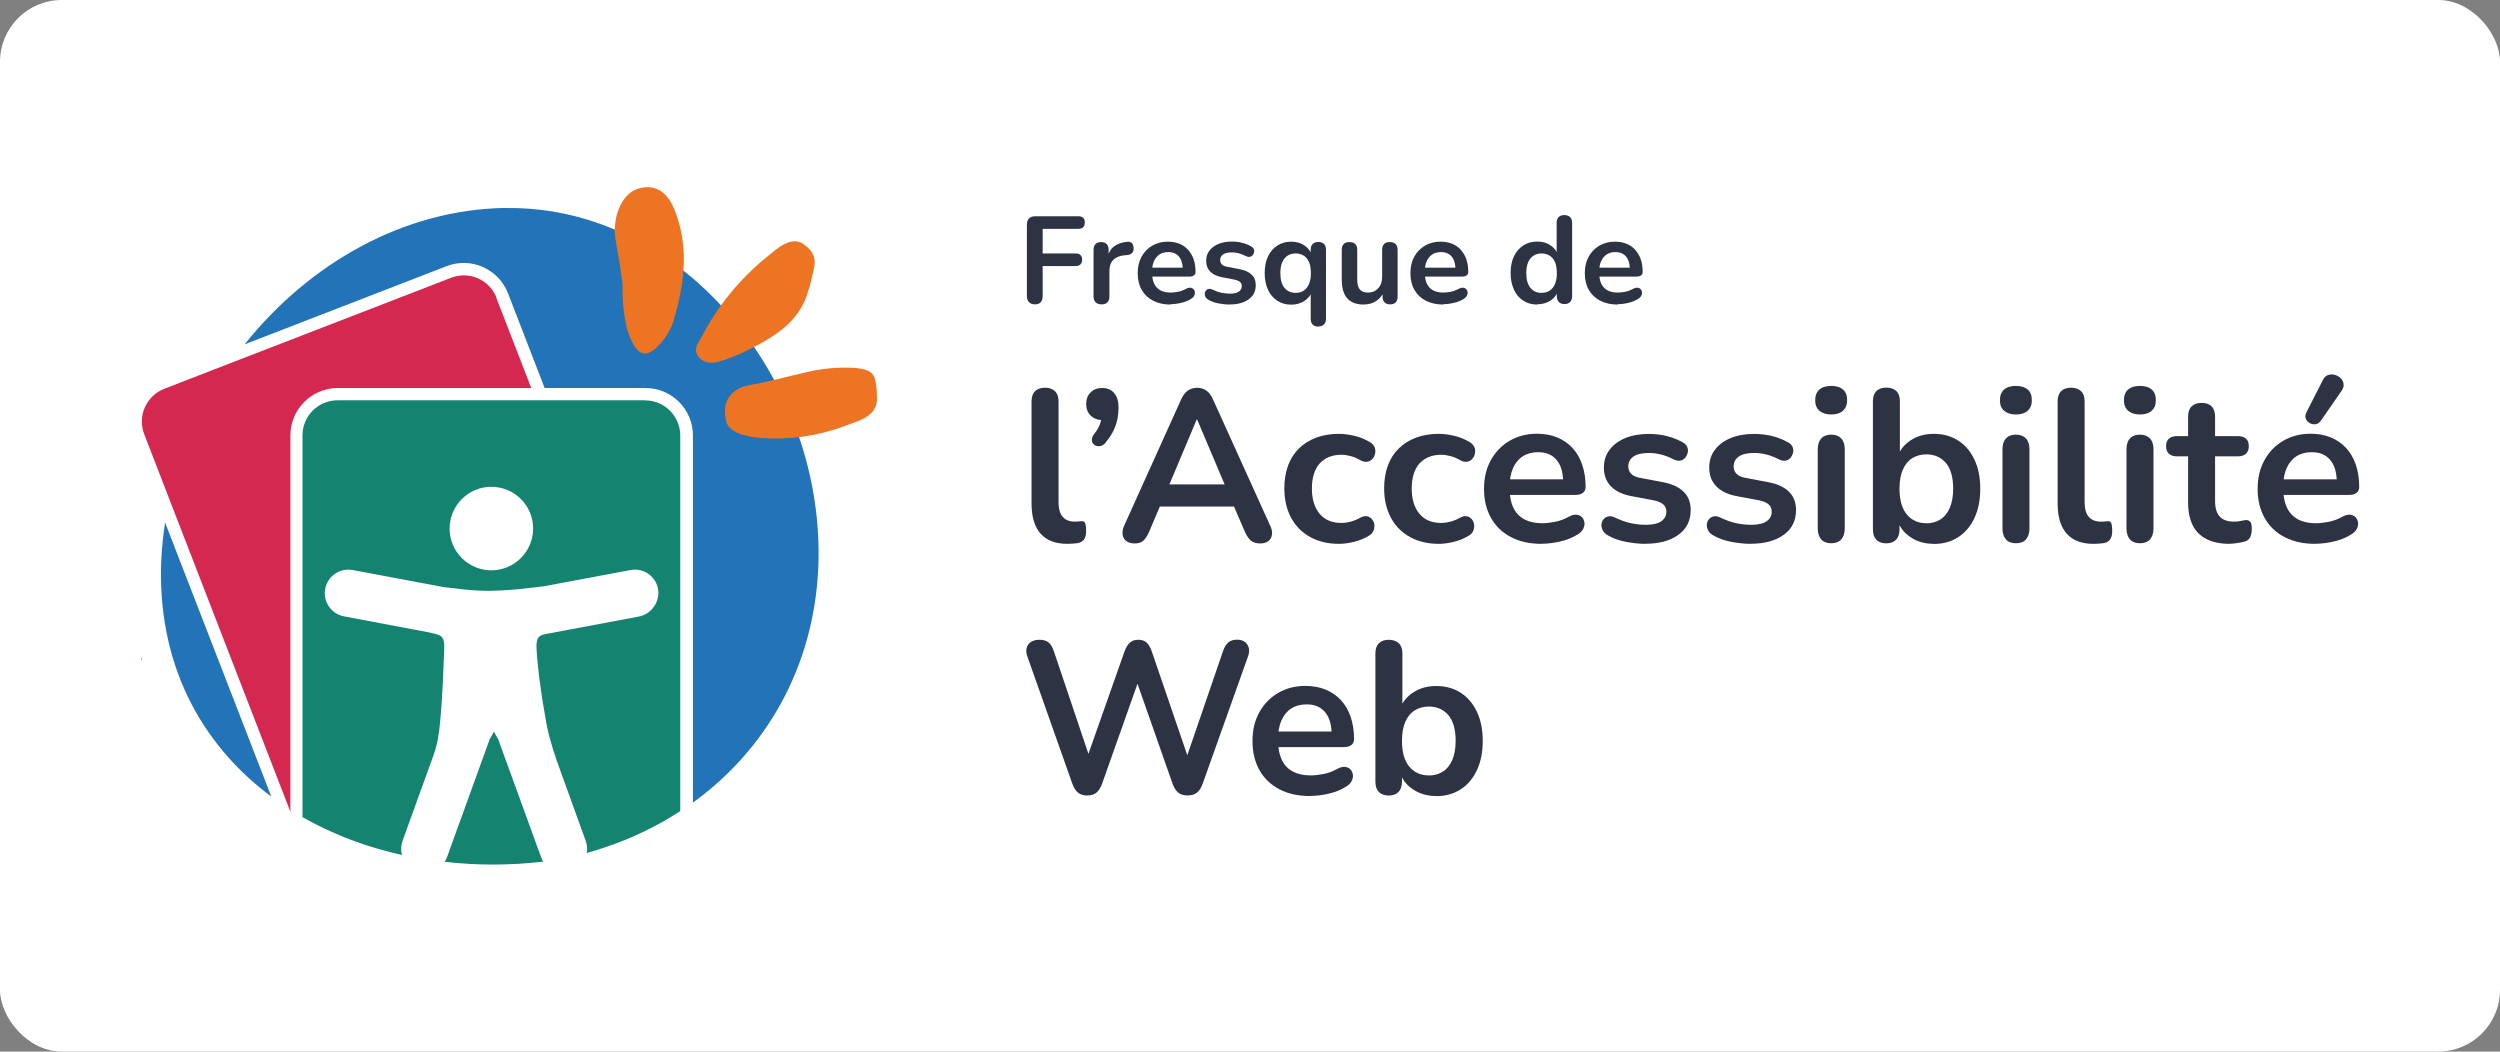
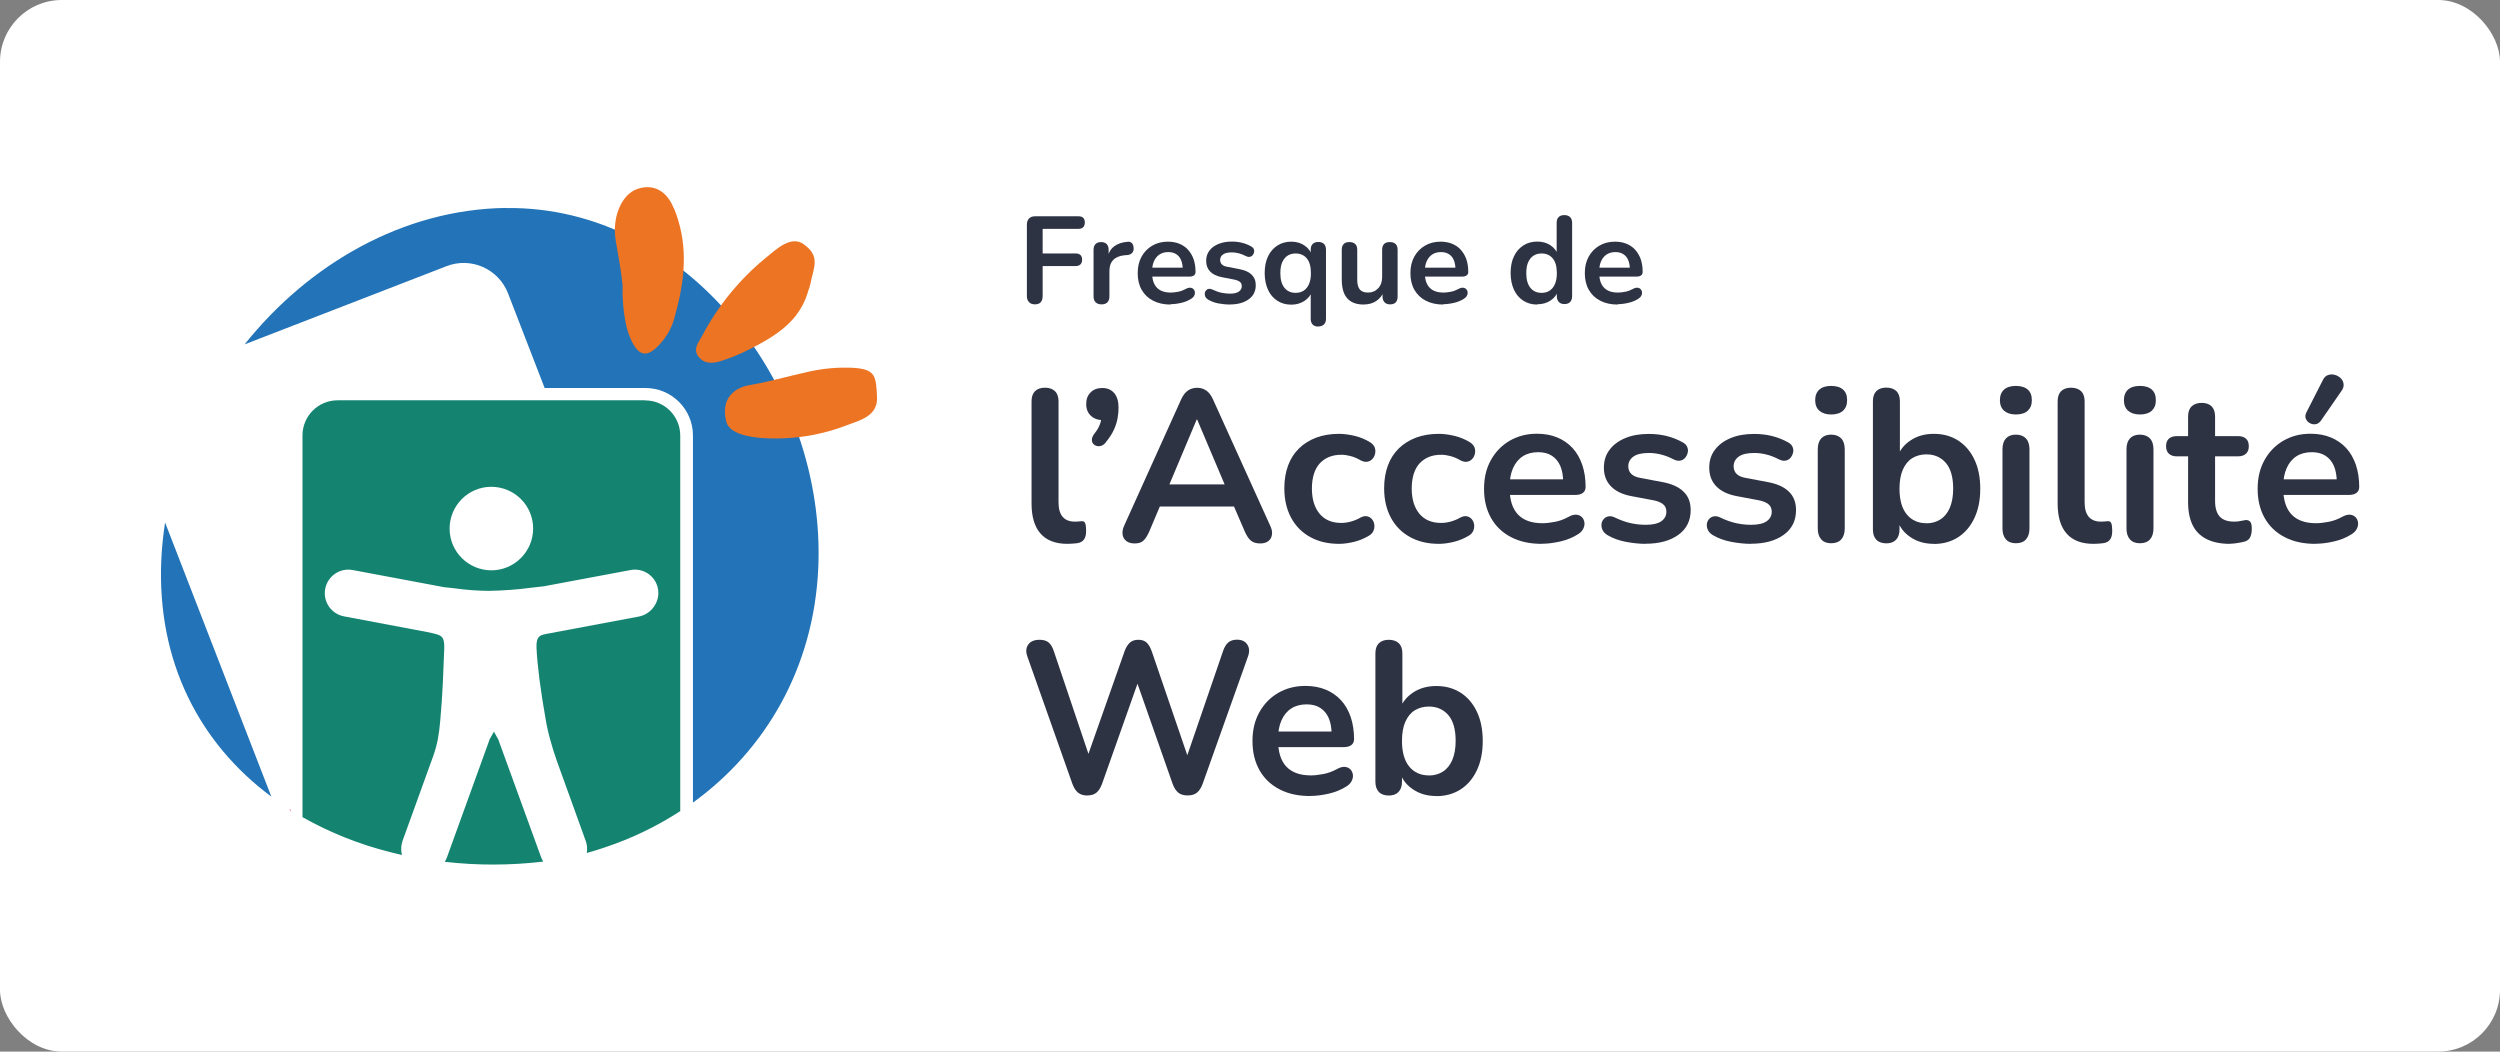
<svg xmlns="http://www.w3.org/2000/svg" id="Layer_2" data-name="Layer 2" viewBox="0 0 252 106">
  <rect x="0" y="0" width="252" height="106" fill="#808080" stroke="none" />
  <defs>
    <style> .cls-1 { fill: #2e3344; } .cls-1, .cls-2, .cls-3, .cls-4, .cls-5, .cls-6, .cls-7 { stroke-width: 0px; } .cls-2 { fill: #148471; } .cls-3 { fill: #2273b7; } .cls-4 { fill: #d42851; } .cls-5 { fill: #d62952; } .cls-6 { fill: #fff; } .cls-7 { fill: #ed7423; } </style>
  </defs>
  <g id="Layer_1-2" data-name="Layer 1">
    <rect class="cls-6" width="252" height="106" rx="6.23" ry="6.23" />
    <g>
      <g>
-         <path class="cls-5" d="m14.2,66.33l.1.26v-.2l-.1-.06Z" />
        <path class="cls-3" d="m16.26,56.39c-.47,10.35,3.9,18.57,11.09,23.91l-10.71-27.63c-.19,1.23-.32,2.48-.38,3.72Z" />
        <path class="cls-3" d="m51.01,20.96c-10.36.13-19.89,5.65-26.35,13.75l20.35-7.88c2.47-.96,5.24.27,6.2,2.74,0,0,0,0,0,0l3.69,9.54h10.16c2.65,0,4.79,2.15,4.79,4.79h0v37c7.31-5.29,12.17-13.57,12.63-23.61.83-18.28-13.19-36.55-31.47-36.32Z" />
        <path class="cls-4" d="m29.18,81.56l.1.27v-.2l-.1-.07Z" />
-         <path class="cls-4" d="m50.05,30.01c-.71-1.82-2.76-2.72-4.58-2.01,0,0,0,0,0,0l-22.23,8.6-6.68,2.59c-1.82.71-2.73,2.76-2.02,4.58l2.54,6.57,12.12,31.3h.07v-37.74c0-2.65,2.15-4.79,4.79-4.79h19.49l-3.52-9.09Z" />
        <path class="cls-7" d="m67.92,21c-.71-1.77-2.06-2.51-3.69-1.95-1.62.56-2.57,2.96-2.16,5.24.37,2.12.52,2.92.69,4.47-.04,1.4.09,2.8.39,4.17.13.51.31,1.01.54,1.49.76,1.55,1.63,1.61,2.85.24.65-.71,1.13-1.55,1.4-2.47.06-.21.12-.42.17-.64,1.08-3.91,1.17-7.27-.18-10.57Z" />
        <path class="cls-7" d="m86.09,37.08c-1.66-.09-3.32.07-4.93.47-1.83.4-3.65.94-5.51,1.25-1.64.25-3.03,1.38-2.44,3.71.33,1.23,2.32,1.54,3.55,1.64,1.81.13,3.62.01,5.4-.35,1.08-.22,2.15-.53,3.18-.93,1.34-.5,3.06-.91,3.07-2.7-.09-2.29-.16-2.92-2.31-3.09Z" />
        <path class="cls-7" d="m81.01,24.61c-1.28-.88-2.67.44-3.75,1.32-1.98,1.61-3.71,3.51-5.13,5.64-.51.76-.98,1.56-1.41,2.38-.33.62-.91,1.25-.29,2.03.51.64,1.3.76,2.46.34.69-.23,1.38-.5,2.04-.81,1.92-.94,3.79-1.92,5.09-3.45.68-.8,1.17-1.73,1.45-2.74.09-.23.16-.47.22-.72.32-1.63,1.05-2.78-.69-3.98Z" />
        <path class="cls-2" d="m65.03,40.35h-31c-1.96,0-3.54,1.59-3.54,3.54h0v38.48c2.77,1.56,5.74,2.75,8.83,3.52h0s.17.05.49.12l.15.04.56.13c-.13-.47-.1-.97.06-1.43l2.98-8.24c.24-.62.42-1.26.56-1.91.12-.66.21-1.32.26-1.99.11-1.21.2-2.51.26-3.77s.1-2.47.14-3.47c.04-1.26-.29-1.34-1.3-1.57l-.21-.05-8.59-1.62c-1.29-.24-2.14-1.48-1.9-2.77.24-1.29,1.48-2.14,2.77-1.9l9.23,1.73c.37.03.73.08,1.1.12,1.13.16,2.28.24,3.42.25,1.43-.03,2.86-.13,4.27-.32.43-.05.83-.1,1.24-.14l8.7-1.63c1.27-.27,2.53.54,2.8,1.81.14.64,0,1.3-.37,1.84l-.02.03c-.36.52-.91.88-1.53,1l-8.32,1.56c-.28.06-.52.11-.74.14-.87.15-1.3.22-1.25,1.46.04.9.15,1.98.29,3.11.17,1.32.39,2.72.62,4.01.12.73.28,1.45.48,2.16.18.65.38,1.31.66,2.11l2.91,8.06c.14.39.18.81.11,1.22.63-.17,1.25-.37,1.87-.58h0c2.66-.89,5.2-2.11,7.55-3.64v-37.85c0-1.96-1.58-3.55-3.54-3.55h0Zm-15.49,17.14c-2.33,0-4.22-1.88-4.22-4.2,0-2.33,1.88-4.22,4.2-4.22,2.33,0,4.22,1.88,4.22,4.2,0,0,0,0,0,0,0,2.32-1.88,4.21-4.2,4.22h0Z" />
        <path class="cls-2" d="m50.27,74.62l-.48-.87-.48.85h.02l-4.27,11.8c-.06.16-.14.32-.23.47,3.3.38,6.63.37,9.93-.02-.09-.14-.16-.29-.22-.45l-4.28-11.77Z" />
      </g>
      <g>
        <g>
          <path class="cls-1" d="m104.33,30.68c-.26,0-.46-.07-.6-.22-.15-.15-.22-.35-.22-.63v-7.18c0-.27.07-.48.22-.63s.35-.22.63-.22h4.34c.22,0,.38.05.49.16.11.11.16.26.16.46s-.05.37-.16.48c-.11.11-.27.17-.49.17h-3.6v2.48h3.33c.21,0,.37.05.48.16.11.11.17.26.17.46s-.06.37-.17.48c-.11.11-.27.17-.48.17h-3.33v3.01c0,.56-.26.85-.77.85Z" />
          <path class="cls-1" d="m111.03,30.68c-.26,0-.45-.07-.59-.21-.14-.14-.21-.33-.21-.59v-4.7c0-.26.07-.45.2-.58s.32-.2.56-.2.43.07.56.2c.13.13.2.33.2.58v.78h-.12c.12-.5.34-.88.68-1.13.34-.26.79-.41,1.36-.46.17-.02.31.03.42.13.1.1.16.26.18.48.02.21-.03.38-.14.5-.11.13-.28.21-.5.23l-.27.02c-.51.05-.89.21-1.14.47-.26.26-.39.63-.39,1.1v2.58c0,.26-.07.45-.2.59-.13.14-.33.21-.58.21Z" />
          <path class="cls-1" d="m118.01,30.7c-.69,0-1.28-.13-1.78-.39-.5-.26-.88-.62-1.15-1.1-.27-.47-.4-1.03-.4-1.68s.13-1.18.39-1.66c.26-.47.62-.84,1.08-1.11.46-.27.99-.4,1.57-.4.43,0,.82.07,1.16.21.34.14.64.34.88.61.24.27.43.59.56.96.13.38.19.8.19,1.28,0,.15-.05.26-.16.34-.1.08-.25.12-.44.12h-3.99v-.9h3.5l-.2.19c0-.38-.06-.7-.17-.96-.11-.26-.27-.45-.49-.59s-.47-.21-.79-.21c-.35,0-.65.08-.89.24-.24.16-.43.39-.56.68-.13.29-.19.65-.19,1.05v.09c0,.68.16,1.19.48,1.52.32.34.79.5,1.41.5.22,0,.46-.03.73-.08.27-.05.52-.15.77-.28.17-.1.33-.14.46-.13.13.01.24.06.32.14.08.08.13.18.14.3.02.12,0,.24-.07.37-.06.12-.17.23-.32.32-.29.18-.62.32-1,.4-.38.09-.73.13-1.05.13Z" />
          <path class="cls-1" d="m123.98,30.7c-.36,0-.73-.04-1.13-.11-.4-.07-.75-.2-1.07-.39-.13-.08-.23-.18-.28-.29-.05-.11-.07-.22-.06-.34.01-.11.05-.21.12-.29.07-.08.16-.14.27-.16.11-.02.23,0,.37.06.33.16.64.27.93.33.29.06.58.09.86.09.4,0,.69-.07.89-.21.19-.14.29-.32.29-.54,0-.19-.06-.34-.19-.44-.13-.1-.32-.18-.58-.23l-1.24-.24c-.51-.1-.91-.29-1.18-.57-.27-.28-.4-.64-.4-1.08,0-.4.11-.74.33-1.03.22-.29.52-.51.91-.67.39-.16.84-.24,1.34-.24.37,0,.71.04,1.03.12.32.08.63.2.93.37.12.07.21.15.26.26.05.11.06.22.03.33s-.07.21-.15.3c-.07.09-.17.14-.28.16-.11.02-.24,0-.38-.07-.26-.13-.5-.23-.74-.29-.24-.06-.46-.09-.68-.09-.41,0-.71.07-.9.21-.2.14-.29.33-.29.56,0,.17.06.32.17.44.12.12.29.2.53.24l1.24.24c.54.1.95.28,1.23.55s.42.62.42,1.07c0,.61-.24,1.08-.71,1.42s-1.1.52-1.89.52Z" />
          <path class="cls-1" d="m132.89,32.92c-.25,0-.44-.07-.57-.2s-.2-.33-.2-.58v-2.8h.14c-.13.41-.39.74-.77.99-.38.25-.82.38-1.33.38-.53,0-1-.13-1.4-.39-.4-.26-.72-.62-.94-1.1-.22-.48-.34-1.04-.34-1.69s.11-1.22.34-1.69c.22-.47.54-.83.94-1.09.4-.26.87-.39,1.4-.39s.96.13,1.34.39c.38.26.63.6.76,1.02l-.14.37v-.97c0-.26.07-.45.2-.58.13-.13.32-.2.57-.2s.44.07.57.2c.13.13.2.33.2.58v6.96c0,.26-.07.45-.21.58-.14.13-.33.2-.58.2Zm-2.29-3.4c.31,0,.58-.07.81-.22.23-.15.41-.37.54-.67.13-.29.19-.66.19-1.1,0-.66-.14-1.16-.42-1.49-.28-.33-.66-.49-1.12-.49-.31,0-.58.07-.81.22-.23.15-.41.37-.54.66-.13.29-.19.66-.19,1.1,0,.66.14,1.15.42,1.49.28.34.66.5,1.12.5Z" />
          <path class="cls-1" d="m137.49,30.7c-.51,0-.93-.09-1.26-.28-.33-.19-.58-.47-.74-.84-.16-.37-.24-.84-.24-1.39v-3.01c0-.27.07-.46.2-.59.13-.13.32-.19.57-.19s.44.06.58.19.21.33.21.59v3.04c0,.43.09.75.26.96.17.21.45.31.83.31.41,0,.75-.14,1.02-.43s.4-.67.4-1.14v-2.74c0-.27.07-.46.2-.59.13-.13.32-.19.57-.19s.44.06.58.19.21.33.21.59v4.7c0,.53-.25.8-.76.8-.24,0-.43-.07-.56-.21-.13-.14-.2-.33-.2-.59v-.95l.17.37c-.17.45-.44.79-.79,1.03-.35.24-.77.36-1.25.36Z" />
          <path class="cls-1" d="m145.5,30.7c-.69,0-1.28-.13-1.78-.39-.5-.26-.88-.62-1.15-1.1-.27-.47-.4-1.03-.4-1.68s.13-1.18.39-1.66c.26-.47.62-.84,1.08-1.11.46-.27.99-.4,1.57-.4.43,0,.82.07,1.16.21.34.14.64.34.88.61.24.27.43.59.56.96.13.38.19.8.19,1.28,0,.15-.05.26-.16.34-.1.08-.25.12-.44.12h-3.99v-.9h3.5l-.2.19c0-.38-.06-.7-.17-.96-.11-.26-.27-.45-.49-.59s-.47-.21-.79-.21c-.35,0-.65.08-.89.24-.24.16-.43.39-.56.68-.13.29-.19.65-.19,1.05v.09c0,.68.16,1.19.48,1.52.32.34.79.5,1.41.5.22,0,.46-.03.73-.08.27-.05.52-.15.77-.28.17-.1.33-.14.46-.13.13.01.24.06.32.14.08.08.13.18.14.3.02.12,0,.24-.07.37-.06.12-.17.23-.32.32-.29.18-.62.32-1,.4-.38.09-.73.13-1.05.13Z" />
          <path class="cls-1" d="m154.95,30.7c-.53,0-1-.13-1.4-.39-.4-.26-.72-.62-.94-1.1-.22-.48-.34-1.04-.34-1.69s.11-1.22.34-1.69c.22-.47.54-.83.94-1.09.4-.26.87-.39,1.4-.39s.95.12,1.33.37c.38.25.63.58.77.98h-.14v-3.24c0-.26.07-.45.2-.58s.32-.2.57-.2.44.07.58.2c.14.13.21.33.21.58v7.39c0,.26-.07.45-.2.59-.13.14-.32.21-.57.21s-.44-.07-.57-.21c-.13-.14-.2-.33-.2-.59v-.97l.14.37c-.12.43-.38.78-.76,1.03-.38.26-.83.39-1.34.39Zm.44-1.18c.31,0,.58-.07.81-.22.23-.15.41-.37.54-.67.13-.29.19-.66.19-1.1,0-.66-.14-1.16-.42-1.49-.28-.33-.66-.49-1.12-.49-.31,0-.58.07-.81.22-.23.15-.41.37-.54.66-.13.29-.19.66-.19,1.1,0,.66.14,1.15.42,1.49.28.34.66.5,1.12.5Z" />
          <path class="cls-1" d="m163.08,30.7c-.69,0-1.28-.13-1.78-.39-.5-.26-.88-.62-1.15-1.1-.27-.47-.4-1.03-.4-1.68s.13-1.18.39-1.66c.26-.47.62-.84,1.08-1.11.46-.27.99-.4,1.57-.4.43,0,.82.07,1.16.21.34.14.64.34.88.61.24.27.43.59.56.96.13.38.19.8.19,1.28,0,.15-.05.26-.16.34-.1.08-.25.12-.44.12h-3.99v-.9h3.5l-.2.19c0-.38-.06-.7-.17-.96-.11-.26-.27-.45-.49-.59s-.47-.21-.79-.21c-.35,0-.65.08-.89.24-.24.16-.43.39-.56.68-.13.29-.19.65-.19,1.05v.09c0,.68.16,1.19.48,1.52.32.34.79.5,1.41.5.22,0,.46-.03.73-.08.27-.05.52-.15.77-.28.17-.1.33-.14.46-.13.13.01.24.06.32.14.08.08.13.18.14.3.02.12,0,.24-.07.37-.06.12-.17.23-.32.32-.29.18-.62.32-1,.4-.38.09-.73.13-1.05.13Z" />
        </g>
        <g>
          <path class="cls-1" d="m107.61,54.82c-1.21,0-2.11-.34-2.72-1.03-.61-.69-.91-1.7-.91-3.04v-10.3c0-.45.12-.79.35-1.02s.57-.35,1-.35.77.12,1.01.35c.24.23.36.57.36,1.02v10.17c0,.67.14,1.16.42,1.48.28.32.69.48,1.21.48.12,0,.22,0,.33-.01.1,0,.2-.02.3-.03.2-.03.34.03.41.16.07.14.11.42.11.84,0,.36-.07.65-.22.85-.15.2-.38.33-.72.37-.15.01-.3.03-.46.04-.16.01-.32.02-.48.02Z" />
          <path class="cls-1" d="m111.48,44.58c-.19.23-.39.36-.6.39-.21.03-.4-.01-.56-.12-.16-.11-.25-.27-.26-.48-.01-.21.08-.44.28-.69.29-.36.49-.73.59-1.09.1-.36.15-.68.15-.96l.11.72c-.51,0-.92-.15-1.23-.44-.31-.29-.47-.68-.47-1.18s.14-.87.44-1.17c.29-.3.68-.45,1.18-.45s.91.17,1.2.51c.29.34.44.83.44,1.47,0,.35-.03.71-.1,1.08-.07.37-.19.76-.37,1.15-.18.4-.45.81-.79,1.23Z" />
          <path class="cls-1" d="m114.38,54.78c-.35,0-.63-.08-.84-.24-.21-.16-.34-.37-.38-.64-.04-.27,0-.57.15-.9l5.75-12.74c.19-.42.42-.72.69-.9.27-.18.58-.27.93-.27s.63.09.9.27c.27.18.5.48.69.9l5.77,12.74c.16.33.22.64.17.91-.04.28-.17.49-.37.64-.2.15-.47.23-.81.23-.41,0-.72-.1-.95-.29-.23-.2-.42-.5-.6-.9l-1.42-3.29,1.18.76h-9.19l1.18-.76-1.39,3.29c-.19.42-.38.73-.59.91-.2.19-.49.28-.87.28Zm6.25-12.5l-3.05,7.25-.57-.7h7.27l-.54.7-3.07-7.25h-.04Z" />
          <path class="cls-1" d="m134.98,54.82c-1.12,0-2.09-.23-2.92-.69-.83-.46-1.47-1.11-1.92-1.95-.45-.84-.68-1.83-.68-2.96,0-.86.13-1.62.38-2.3.25-.68.62-1.25,1.1-1.72.48-.47,1.06-.83,1.74-1.09.68-.25,1.44-.38,2.29-.38.48,0,1,.07,1.56.2.56.13,1.09.35,1.58.65.23.15.38.32.46.52.07.2.09.41.04.62-.04.21-.13.39-.27.54-.14.15-.31.25-.51.28-.2.04-.43-.01-.68-.14-.32-.19-.65-.33-.98-.42-.33-.09-.65-.14-.96-.14-.48,0-.9.08-1.26.23-.36.15-.67.37-.93.65-.25.28-.45.64-.58,1.06-.13.42-.2.91-.2,1.46,0,1.07.26,1.92.77,2.54.52.62,1.24.93,2.19.93.3,0,.62-.04.95-.13.33-.09.66-.22.99-.41.25-.13.47-.17.66-.13.2.04.36.14.49.29.13.15.21.33.24.54.03.21,0,.42-.08.62-.08.2-.23.37-.45.5-.48.29-.99.5-1.52.63-.54.13-1.05.2-1.52.2Z" />
          <path class="cls-1" d="m145.04,54.82c-1.12,0-2.09-.23-2.92-.69-.83-.46-1.47-1.11-1.92-1.95-.45-.84-.68-1.83-.68-2.96,0-.86.13-1.62.38-2.3.25-.68.62-1.25,1.1-1.72.48-.47,1.06-.83,1.74-1.09.68-.25,1.44-.38,2.29-.38.48,0,1,.07,1.56.2.56.13,1.09.35,1.58.65.23.15.38.32.46.52.07.2.09.41.04.62-.04.21-.13.39-.27.54-.14.15-.31.25-.51.28-.2.04-.43-.01-.68-.14-.32-.19-.65-.33-.98-.42-.33-.09-.65-.14-.96-.14-.48,0-.9.08-1.26.23-.36.15-.67.37-.93.65-.25.28-.45.64-.58,1.06-.13.42-.2.91-.2,1.46,0,1.07.26,1.92.77,2.54.52.62,1.24.93,2.19.93.3,0,.62-.04.95-.13.33-.09.66-.22.99-.41.25-.13.47-.17.66-.13.2.04.36.14.49.29.13.15.21.33.24.54.03.21,0,.42-.08.62-.08.2-.23.37-.45.5-.48.29-.99.5-1.52.63-.54.13-1.05.2-1.52.2Z" />
          <path class="cls-1" d="m155.42,54.82c-1.21,0-2.24-.22-3.11-.68-.87-.45-1.54-1.09-2.01-1.92-.47-.83-.71-1.81-.71-2.94s.23-2.07.69-2.9c.46-.83,1.09-1.48,1.89-1.95.81-.47,1.72-.71,2.75-.71.75,0,1.43.12,2.04.37.6.25,1.12.6,1.55,1.07.43.46.75,1.03.98,1.69.22.66.34,1.4.34,2.23,0,.26-.09.46-.27.6-.18.14-.44.21-.77.21h-6.99v-1.57h6.12l-.35.33c0-.67-.1-1.23-.29-1.68-.2-.45-.48-.79-.85-1.03s-.83-.36-1.38-.36c-.61,0-1.13.14-1.56.42-.43.28-.75.68-.98,1.2-.23.52-.34,1.13-.34,1.84v.15c0,1.19.28,2.08.84,2.67.56.59,1.38.88,2.47.88.38,0,.8-.05,1.27-.14.47-.09.92-.26,1.34-.49.3-.17.57-.25.81-.23.23.02.42.11.56.25.14.15.22.32.25.53.03.21-.01.42-.12.64-.11.22-.29.41-.56.57-.51.32-1.09.56-1.75.71-.66.15-1.27.23-1.84.23Z" />
          <path class="cls-1" d="m165.88,54.82c-.62,0-1.28-.07-1.98-.2-.7-.13-1.32-.36-1.87-.68-.23-.14-.4-.32-.49-.51-.09-.2-.13-.39-.11-.59.02-.2.09-.37.22-.51.12-.15.28-.24.48-.28s.41,0,.64.11c.58.28,1.12.47,1.63.58.51.11,1.01.16,1.5.16.7,0,1.22-.12,1.56-.36.34-.24.51-.56.51-.95,0-.33-.11-.59-.34-.77-.23-.18-.56-.32-1.01-.4l-2.18-.41c-.9-.17-1.59-.5-2.06-.99-.47-.49-.71-1.11-.71-1.88,0-.7.19-1.3.58-1.81.38-.51.92-.9,1.6-1.18.68-.28,1.47-.41,2.35-.41.64,0,1.24.07,1.8.21.56.14,1.1.35,1.62.64.22.12.37.27.45.46.08.19.1.38.05.58s-.13.37-.26.52c-.13.15-.29.25-.49.28-.2.04-.42,0-.66-.12-.45-.23-.88-.4-1.3-.5-.41-.1-.81-.15-1.19-.15-.71,0-1.24.12-1.58.37-.34.25-.51.57-.51.98,0,.3.1.56.3.76.2.2.52.34.94.41l2.18.41c.94.17,1.66.49,2.14.96.49.46.73,1.09.73,1.87,0,1.06-.41,1.89-1.24,2.49-.83.6-1.93.9-3.31.9Z" />
          <path class="cls-1" d="m176.5,54.82c-.62,0-1.28-.07-1.98-.2-.7-.13-1.32-.36-1.87-.68-.23-.14-.4-.32-.49-.51-.09-.2-.13-.39-.11-.59.02-.2.09-.37.22-.51.12-.15.28-.24.48-.28s.41,0,.64.11c.58.28,1.12.47,1.63.58.51.11,1.01.16,1.5.16.7,0,1.22-.12,1.56-.36.34-.24.51-.56.51-.95,0-.33-.11-.59-.34-.77-.23-.18-.56-.32-1.01-.4l-2.18-.41c-.9-.17-1.59-.5-2.06-.99-.47-.49-.71-1.11-.71-1.88,0-.7.19-1.3.58-1.81.38-.51.92-.9,1.6-1.18.68-.28,1.47-.41,2.35-.41.64,0,1.24.07,1.8.21.56.14,1.1.35,1.62.64.22.12.37.27.45.46.08.19.1.38.05.58s-.13.37-.26.52c-.13.15-.29.25-.49.28-.2.04-.42,0-.66-.12-.45-.23-.88-.4-1.3-.5-.41-.1-.81-.15-1.19-.15-.71,0-1.24.12-1.58.37-.34.25-.51.57-.51.98,0,.3.1.56.3.76.2.2.52.34.94.41l2.18.41c.94.17,1.66.49,2.14.96.49.46.73,1.09.73,1.87,0,1.06-.41,1.89-1.24,2.49-.83.6-1.93.9-3.31.9Z" />
          <path class="cls-1" d="m184.58,41.78c-.51,0-.9-.13-1.19-.38-.28-.25-.42-.61-.42-1.06s.14-.82.42-1.07c.28-.25.68-.37,1.19-.37s.92.12,1.2.37c.28.25.41.6.41,1.07s-.14.8-.41,1.06c-.28.25-.68.38-1.2.38Zm0,12.98c-.44,0-.77-.13-1-.39-.23-.26-.35-.62-.35-1.09v-7.99c0-.48.12-.85.35-1.1.23-.25.57-.38,1-.38s.77.13,1.01.38c.24.25.36.62.36,1.1v7.99c0,.46-.12.83-.35,1.09-.23.26-.57.39-1.02.39Z" />
          <path class="cls-1" d="m194.93,54.82c-.9,0-1.69-.22-2.36-.68-.68-.45-1.12-1.05-1.34-1.81l.24-.54v1.59c0,.45-.12.79-.35,1.03-.23.24-.56.36-.98.36s-.77-.12-1-.36c-.23-.24-.35-.58-.35-1.03v-12.94c0-.45.12-.79.35-1.02s.57-.35,1-.35.77.12,1.01.35c.24.23.36.57.36,1.02v5.66h-.26c.23-.71.68-1.28,1.35-1.72.67-.44,1.44-.65,2.33-.65.94,0,1.76.23,2.46.68.7.45,1.24,1.09,1.63,1.91.39.82.59,1.8.59,2.95s-.2,2.12-.59,2.95c-.39.83-.94,1.48-1.64,1.93-.7.45-1.52.68-2.45.68Zm-.76-2.07c.54,0,1.01-.13,1.42-.39.41-.26.72-.65.95-1.17.22-.52.34-1.16.34-1.93,0-1.16-.25-2.03-.74-2.6-.49-.57-1.15-.86-1.96-.86-.54,0-1.01.13-1.42.38-.41.25-.72.64-.95,1.15-.23.52-.34,1.16-.34,1.93,0,1.15.25,2.01.74,2.6.49.59,1.15.88,1.96.88Z" />
          <path class="cls-1" d="m203.2,41.78c-.51,0-.9-.13-1.19-.38-.28-.25-.42-.61-.42-1.06s.14-.82.42-1.07c.28-.25.68-.37,1.19-.37s.92.12,1.2.37c.28.25.41.6.41,1.07s-.14.8-.41,1.06c-.28.25-.68.38-1.2.38Zm0,12.98c-.44,0-.77-.13-1-.39-.23-.26-.35-.62-.35-1.09v-7.99c0-.48.12-.85.35-1.1.23-.25.57-.38,1-.38s.77.13,1.01.38c.24.25.36.62.36,1.1v7.99c0,.46-.12.83-.35,1.09-.23.26-.57.39-1.02.39Z" />
          <path class="cls-1" d="m211.04,54.82c-1.21,0-2.11-.34-2.72-1.03-.61-.69-.91-1.7-.91-3.04v-10.3c0-.45.12-.79.35-1.02s.57-.35,1-.35.77.12,1.01.35c.24.23.36.57.36,1.02v10.17c0,.67.14,1.16.42,1.48.28.32.69.48,1.21.48.12,0,.22,0,.33-.01.1,0,.2-.02.3-.03.2-.03.34.03.41.16.07.14.11.42.11.84,0,.36-.07.65-.22.85-.15.2-.38.33-.72.37-.15.01-.3.03-.46.04-.16.01-.32.02-.48.02Z" />
          <path class="cls-1" d="m215.7,41.78c-.51,0-.9-.13-1.19-.38-.28-.25-.42-.61-.42-1.06s.14-.82.42-1.07c.28-.25.68-.37,1.19-.37s.92.12,1.2.37c.28.25.41.6.41,1.07s-.14.8-.41,1.06c-.28.25-.68.38-1.2.38Zm0,12.98c-.44,0-.77-.13-1-.39-.23-.26-.35-.62-.35-1.09v-7.99c0-.48.12-.85.35-1.1.23-.25.57-.38,1-.38s.77.13,1.01.38c.24.25.36.62.36,1.1v7.99c0,.46-.12.83-.35,1.09-.23.26-.57.39-1.02.39Z" />
          <path class="cls-1" d="m224.78,54.82c-.94,0-1.73-.16-2.36-.48-.63-.32-1.1-.79-1.4-1.4-.3-.62-.46-1.38-.46-2.3v-4.64h-1.13c-.35,0-.62-.09-.81-.27-.19-.18-.28-.43-.28-.75s.09-.59.28-.76.46-.26.81-.26h1.13v-1.98c0-.45.12-.79.36-1.02.24-.23.58-.35,1.01-.35s.77.12,1,.35c.23.23.35.57.35,1.02v1.98h2.31c.35,0,.62.09.81.26.19.17.28.43.28.76s-.09.57-.28.75c-.19.18-.46.27-.81.27h-2.31v4.49c0,.7.15,1.22.46,1.57s.8.52,1.48.52c.25,0,.46-.02.65-.07.19-.04.36-.07.5-.09.17-.01.32.04.44.16.12.12.17.37.17.75,0,.29-.05.55-.14.77-.09.23-.27.38-.51.47-.19.06-.44.11-.74.16-.3.05-.57.08-.81.08Z" />
          <path class="cls-1" d="m233.4,54.82c-1.21,0-2.24-.22-3.11-.68-.87-.45-1.54-1.09-2.01-1.92-.47-.83-.71-1.81-.71-2.94s.23-2.07.69-2.9c.46-.83,1.09-1.48,1.89-1.95.81-.47,1.72-.71,2.75-.71.75,0,1.43.12,2.04.37.6.25,1.12.6,1.55,1.07.43.46.75,1.03.98,1.69.22.66.34,1.4.34,2.23,0,.26-.09.46-.27.6-.18.14-.44.21-.77.21h-6.99v-1.57h6.12l-.35.33c0-.67-.1-1.23-.29-1.68-.2-.45-.48-.79-.85-1.03s-.83-.36-1.38-.36c-.61,0-1.13.14-1.56.42-.43.28-.75.68-.98,1.2-.23.52-.34,1.13-.34,1.84v.15c0,1.19.28,2.08.84,2.67.56.59,1.38.88,2.47.88.38,0,.8-.05,1.27-.14.47-.09.92-.26,1.34-.49.3-.17.57-.25.81-.23.23.02.42.11.56.25.14.15.22.32.25.53.03.21-.01.42-.12.64-.11.22-.29.41-.56.57-.51.32-1.09.56-1.75.71-.66.15-1.27.23-1.84.23Zm.54-12.41c-.15.2-.32.32-.52.35-.2.03-.4,0-.59-.11-.19-.1-.32-.25-.4-.44-.08-.19-.06-.4.05-.63l1.65-3.24c.13-.28.3-.45.52-.53.22-.08.44-.09.68-.03.23.06.43.17.6.33.17.16.27.35.3.58.04.23-.03.45-.19.69l-2.11,3.05Z" />
        </g>
        <g>
          <path class="cls-1" d="m109.63,80.19c-.39,0-.71-.09-.95-.28s-.43-.49-.58-.89l-4.55-12.87c-.16-.46-.13-.86.1-1.18.22-.32.61-.48,1.14-.48.39,0,.7.09.91.27.22.18.39.47.52.86l3.92,11.63h-.87l4.09-11.61c.14-.39.33-.68.54-.87.22-.19.5-.28.85-.28s.62.09.83.28c.2.19.38.49.52.89l3.96,11.58h-.76l3.99-11.63c.13-.38.3-.66.52-.85.22-.19.52-.28.89-.28.46,0,.81.16,1.02.48.22.32.25.71.09,1.18l-4.59,12.89c-.15.39-.33.68-.57.87-.23.19-.54.28-.94.28s-.7-.09-.94-.28c-.23-.19-.42-.49-.57-.89l-3.79-10.8h.5l-3.83,10.82c-.15.39-.33.68-.56.87-.23.19-.53.28-.93.28Z" />
          <path class="cls-1" d="m132.08,80.24c-1.21,0-2.24-.22-3.11-.68-.87-.45-1.54-1.09-2.01-1.92-.47-.83-.71-1.81-.71-2.94s.23-2.07.69-2.9c.46-.83,1.09-1.48,1.89-1.95.81-.47,1.72-.71,2.75-.71.75,0,1.43.12,2.04.37.6.25,1.12.6,1.55,1.07.43.46.75,1.03.98,1.69.22.66.34,1.4.34,2.23,0,.26-.09.46-.27.6-.18.14-.44.21-.77.21h-6.99v-1.57h6.12l-.35.33c0-.67-.1-1.23-.29-1.68-.2-.45-.48-.79-.85-1.03s-.83-.36-1.38-.36c-.61,0-1.13.14-1.56.42-.43.28-.75.68-.98,1.2-.23.52-.34,1.13-.34,1.84v.15c0,1.19.28,2.08.84,2.67.56.59,1.38.88,2.47.88.38,0,.8-.05,1.27-.14.47-.09.92-.26,1.34-.49.3-.17.57-.25.81-.23.23.02.42.11.56.25.14.15.22.32.25.53.03.21-.01.42-.12.64-.11.22-.29.41-.56.57-.51.32-1.09.56-1.75.71-.66.15-1.27.23-1.84.23Z" />
          <path class="cls-1" d="m144.78,80.24c-.9,0-1.69-.22-2.36-.68-.68-.45-1.12-1.05-1.34-1.81l.24-.54v1.59c0,.45-.12.79-.35,1.03-.23.24-.56.36-.98.36s-.77-.12-1-.36c-.23-.24-.35-.58-.35-1.03v-12.94c0-.45.12-.79.35-1.02s.57-.35,1-.35.77.12,1.01.35c.24.23.36.57.36,1.02v5.66h-.26c.23-.71.68-1.28,1.35-1.72.67-.44,1.44-.65,2.33-.65.94,0,1.76.23,2.46.68.7.45,1.24,1.09,1.63,1.91.39.82.59,1.8.59,2.95s-.2,2.12-.59,2.95c-.39.83-.94,1.48-1.64,1.93-.7.45-1.52.68-2.45.68Zm-.76-2.07c.54,0,1.01-.13,1.42-.39.41-.26.72-.65.95-1.17.22-.52.34-1.16.34-1.93,0-1.16-.25-2.03-.74-2.6-.49-.57-1.15-.86-1.96-.86-.54,0-1.01.13-1.42.38-.41.25-.72.64-.95,1.15-.23.52-.34,1.16-.34,1.93,0,1.15.25,2.01.74,2.6.49.59,1.15.88,1.96.88Z" />
        </g>
      </g>
    </g>
  </g>
</svg>